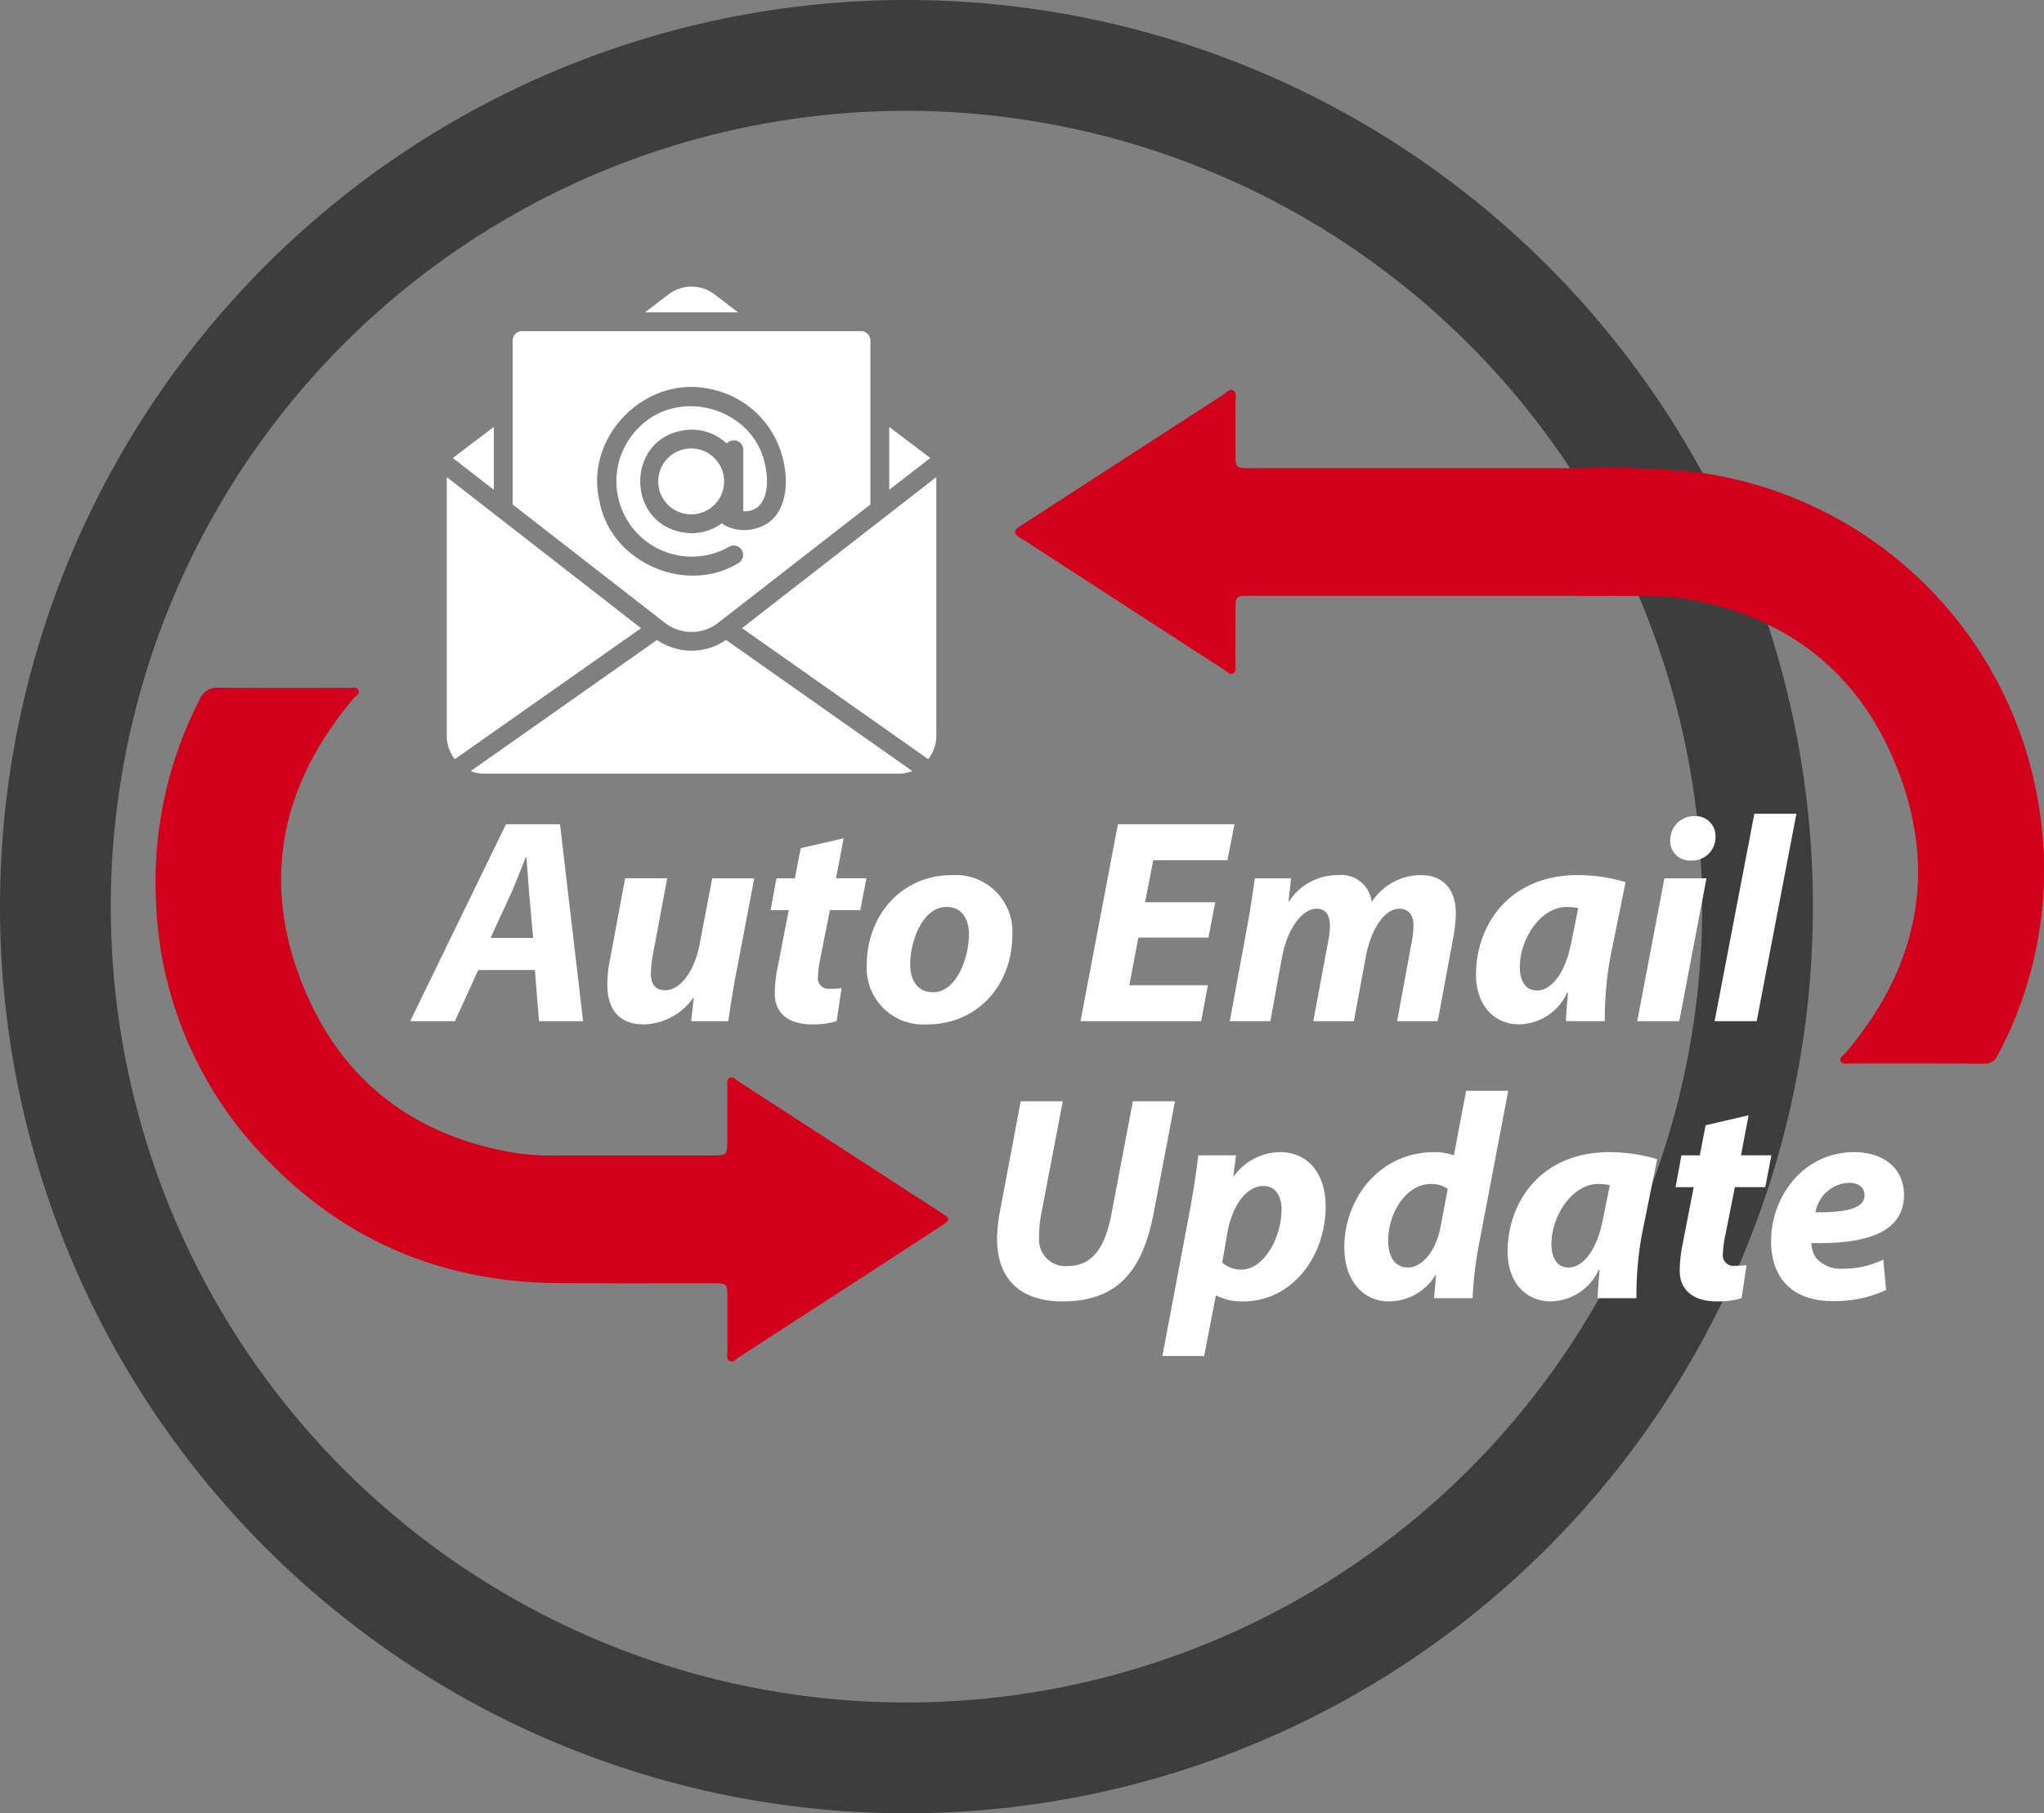
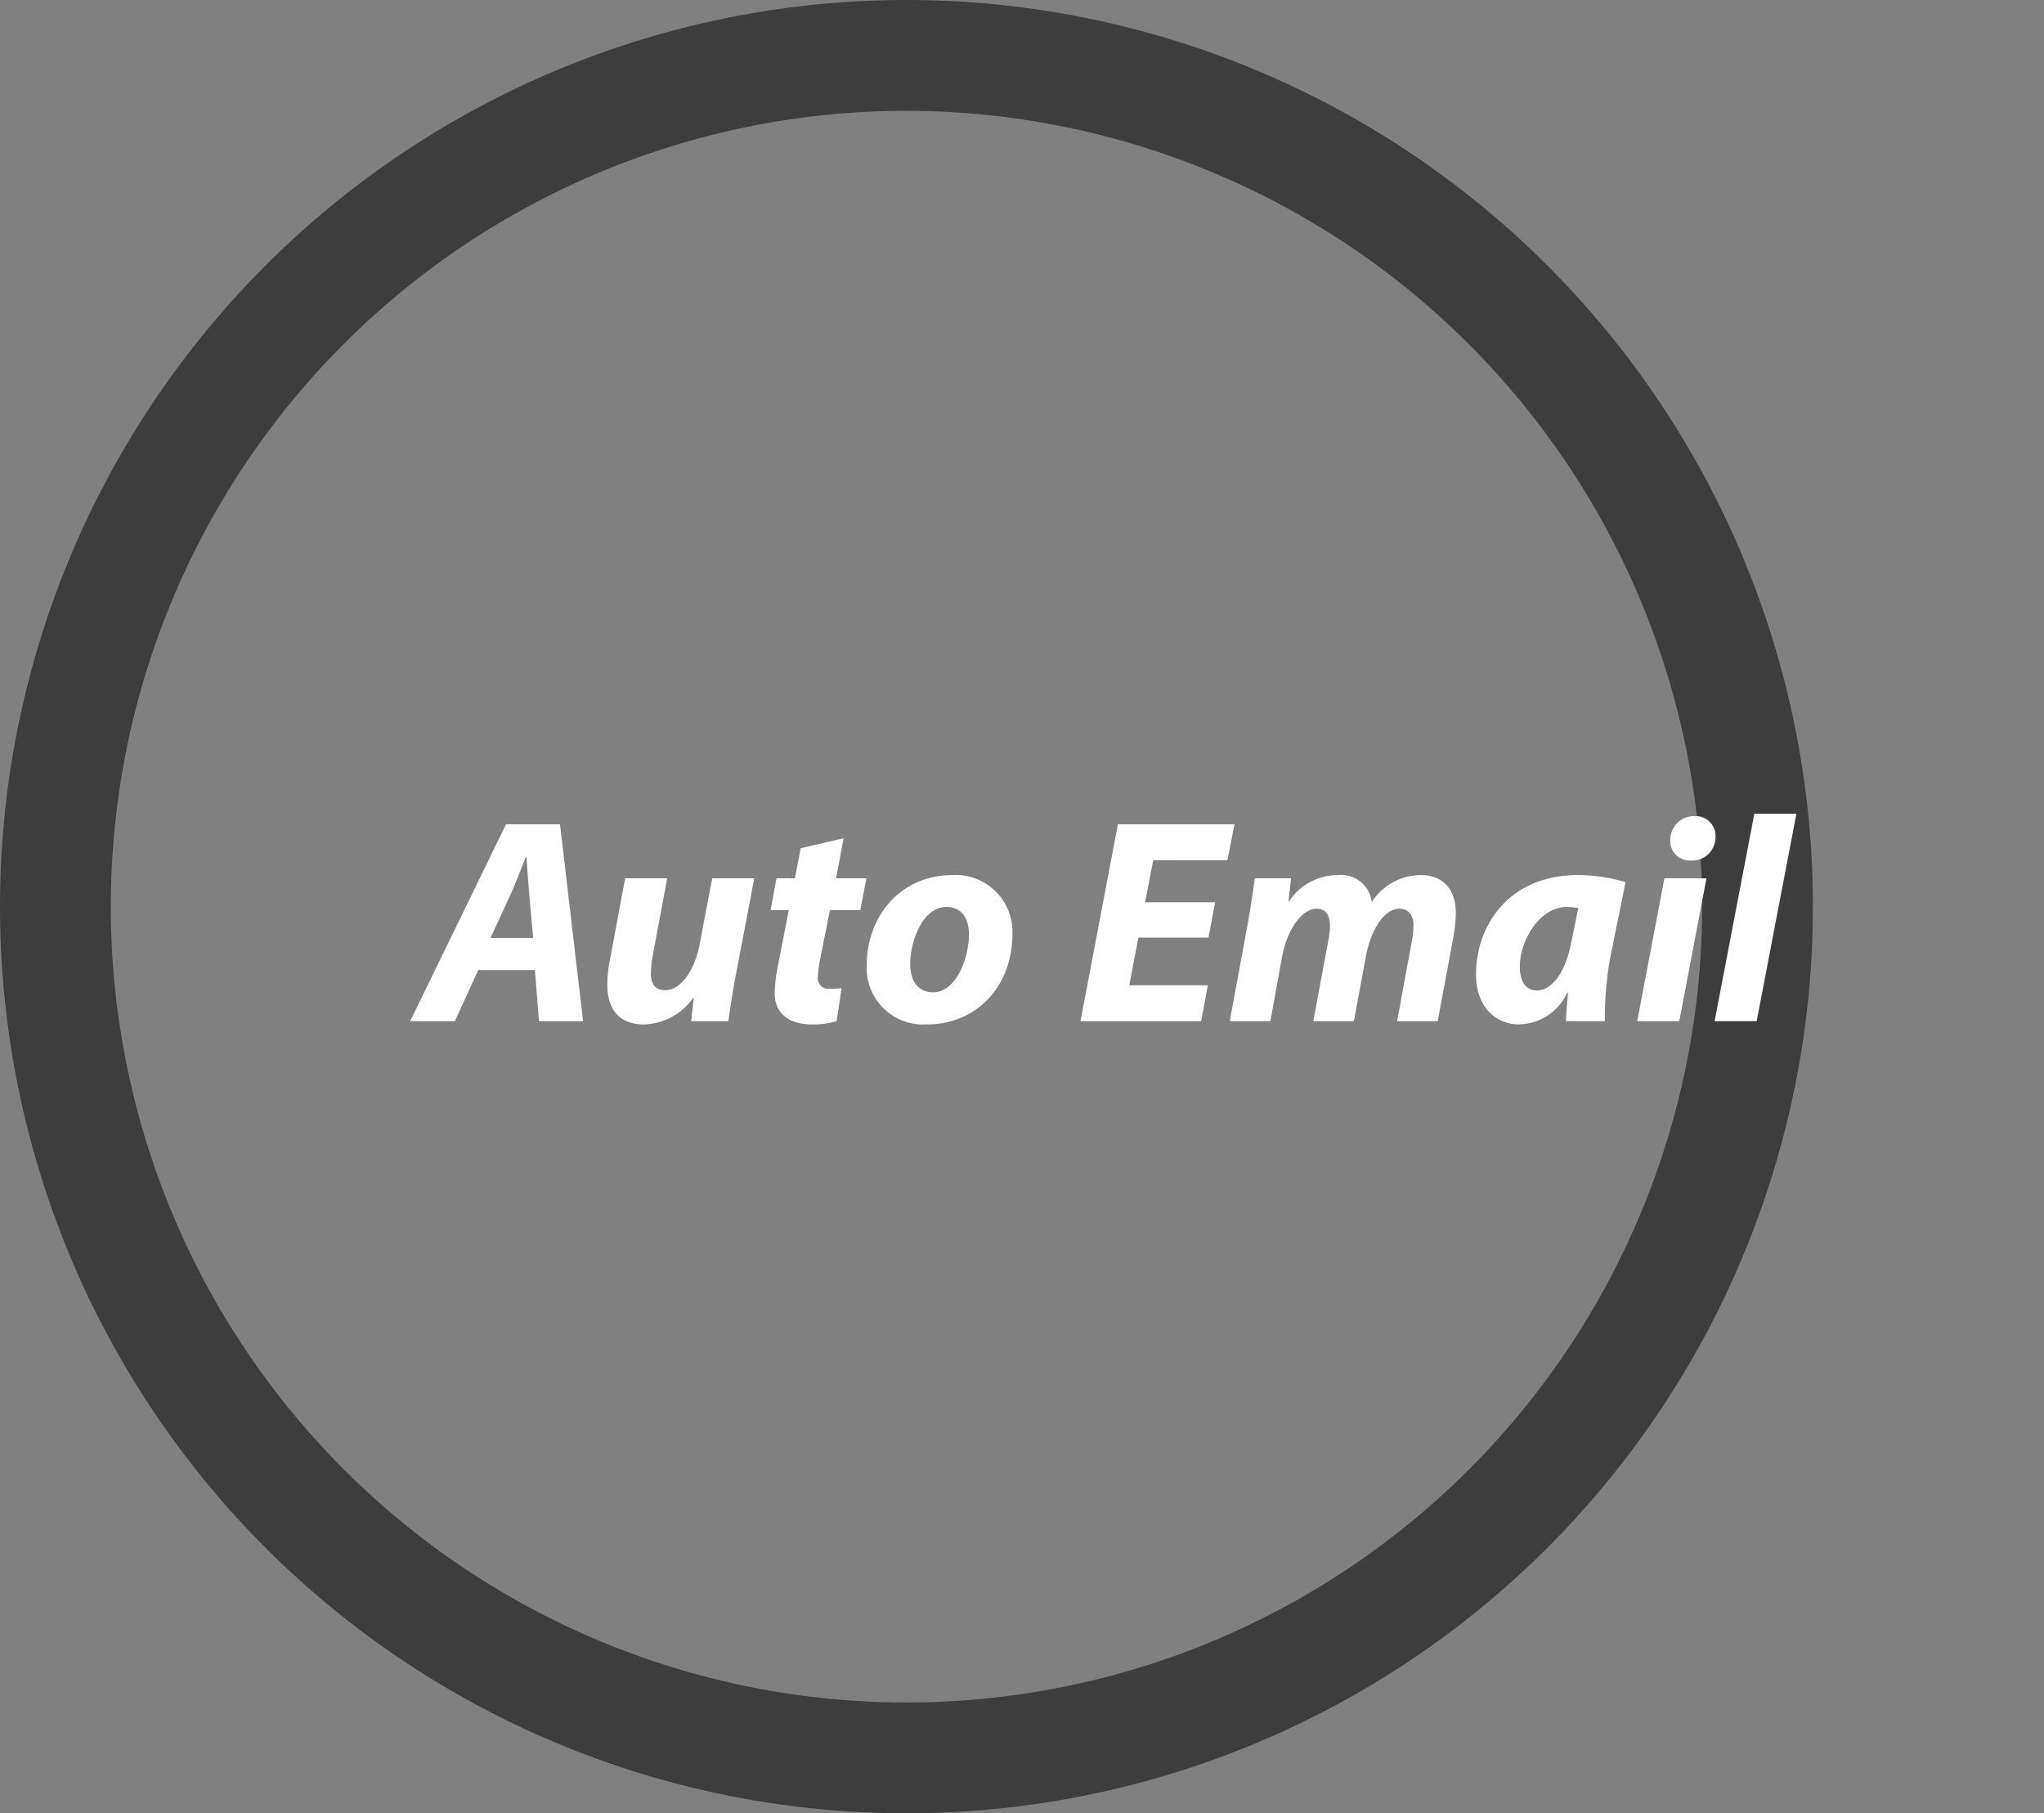
<svg xmlns="http://www.w3.org/2000/svg" width="202.943" height="180" viewBox="0 0 202.943 180">
  <rect x="0" y="0" width="202.943" height="180" fill="#808080" stroke="none" />
  <defs>
    <clipPath id="clip-path">
-       <rect id="Rectangle_2961" data-name="Rectangle 2961" width="187.5" height="108.19" fill="none" />
-     </clipPath>
+       </clipPath>
  </defs>
  <g id="system2" transform="translate(-528 -5514.734)">
    <path id="Ellipse_4" data-name="Ellipse 4" d="M90,11a79,79,0,1,0,79,79A79.089,79.089,0,0,0,90,11M90,0A90,90,0,1,1,0,90,90,90,0,0,1,90,0Z" transform="translate(528 5514.734)" fill="#3e3d3d" />
    <g id="Group_6210" data-name="Group 6210" transform="translate(543.443 5543.185)">
      <path id="Path_3885" data-name="Path 3885" d="M11.571-5.075,11.977,0h4.379L14.065-19.546H8.7L-.812,0H3.625l2.32-5.075ZM7.163-8.265l1.943-4.2c.522-1.131,1.073-2.639,1.566-3.828h.058c.087,1.189.2,2.755.29,3.828l.377,4.2Zm22.011-5.916L27.927-7.627c-.551,2.842-2,4.553-3.422,4.553-1.073,0-1.421-.725-1.421-1.653a11.3,11.3,0,0,1,.2-1.856l1.421-7.6H20.532L19.053-6.264a12.8,12.8,0,0,0-.29,2.61c0,2.7,1.363,3.973,3.625,3.973a6.165,6.165,0,0,0,4.9-2.639h.058L27.086,0h3.683c.2-1.276.406-2.813.754-4.611l1.827-9.57Zm8.787-2.987-.58,2.987H35.554l-.58,3.161h1.8l-1.1,5.655a13.738,13.738,0,0,0-.29,2.639c0,1.769,1.189,3.045,3.683,3.045A8.2,8.2,0,0,0,41.528,0l.493-3.277a7.773,7.773,0,0,1-1.16.058,1.045,1.045,0,0,1-1.189-1.189,10.544,10.544,0,0,1,.232-1.8l.957-4.814h3.016l.609-3.161H41.47l.754-3.973ZM52.983-14.5c-5.046,0-8.468,4.031-8.468,8.961a5.61,5.61,0,0,0,6,5.858c4.93,0,8.468-3.8,8.468-8.99A5.632,5.632,0,0,0,52.983-14.5Zm-.551,3.161c1.682,0,2.233,1.392,2.233,2.7,0,2.436-1.276,5.771-3.567,5.771-1.45,0-2.262-1.1-2.262-2.755C48.807-7.83,50.025-11.339,52.432-11.339Zm26.68-.464h-6.96l.812-4.176H80.33l.7-3.567H69.455L65.743,0H77.72l.667-3.567h-7.8l.9-4.727h6.96ZM84.593,0l1.16-6.38c.522-2.784,2-4.785,3.422-4.785,1.015,0,1.334.783,1.334,1.74a8.561,8.561,0,0,1-.2,1.624L88.856,0h4.031l1.189-6.438c.551-2.842,1.914-4.727,3.306-4.727.986,0,1.421.7,1.421,1.682a9.163,9.163,0,0,1-.2,1.74L97.179,0h4.031l1.537-8.265a15.179,15.179,0,0,0,.261-2.436c0-2.407-1.276-3.8-3.48-3.8a5.845,5.845,0,0,0-4.872,2.668A3.045,3.045,0,0,0,91.292-14.5a5.734,5.734,0,0,0-4.843,2.61h-.058l.261-2.291h-3.6c-.174,1.247-.406,2.813-.725,4.611L80.562,0ZM117.8,0a34.287,34.287,0,0,1,.551-6.38l1.508-7.424a16.894,16.894,0,0,0-4.7-.7c-6.989,0-10.15,5.1-10.15,9.889,0,2.958,1.74,4.93,4.292,4.93a5.35,5.35,0,0,0,4.756-3.132h.087c-.087,1.015-.174,1.972-.2,2.813Zm-3.306-7.946c-.638,3.48-2.175,4.9-3.422,4.9-1.16,0-1.711-.957-1.711-2.349,0-2.639,1.972-5.945,4.669-5.945a6.466,6.466,0,0,1,1.131.116ZM125.193,0l2.7-14.181h-4.176L121.017,0Zm1.131-15.95a2.314,2.314,0,0,0,2.465-2.349,1.971,1.971,0,0,0-2.088-2.059,2.375,2.375,0,0,0-2.407,2.378A1.933,1.933,0,0,0,126.324-15.95ZM132.878,0l3.944-20.59h-4.176L128.7,0Z" transform="translate(26.095 72.918)" fill="#fff" />
      <g id="Group_6209" data-name="Group 6209" transform="translate(0 0)">
        <g id="Group_6208" data-name="Group 6208" clip-path="url(#clip-path)">
          <path id="Path_3886" data-name="Path 3886" d="M4.176-19.546,2.117-8.642a15.31,15.31,0,0,0-.29,2.726c0,4.176,2.465,6.235,6.5,6.235,5.307,0,7.917-2.842,9.048-8.758l2.117-11.107H15.312L13.166-8.265C12.47-4.64,11.02-3.19,8.845-3.19A2.618,2.618,0,0,1,6-5.974a11.139,11.139,0,0,1,.2-2.32L8.352-19.546ZM22.388,5.742l1.16-6h.058a5.639,5.639,0,0,0,2.639.58c4.93,0,8.207-4.524,8.207-9.454,0-2.9-1.479-5.365-4.553-5.365a5.736,5.736,0,0,0-4.553,2.378h-.058l.261-2.059H21.808c-.174,1.45-.522,3.8-.841,5.481L18.241,5.742Zm2.32-12.325c.522-2.784,1.972-4.553,3.538-4.553,1.363,0,1.827,1.189,1.827,2.32,0,2.784-1.74,5.974-3.973,5.974a2.708,2.708,0,0,1-1.914-.7ZM48.4-20.59l-1.218,6.409A5.8,5.8,0,0,0,45.24-14.5c-5.365,0-8.932,4.524-8.932,9.454,0,3.451,2,5.365,4.408,5.365a5.445,5.445,0,0,0,4.64-2.61h.058L45.211,0h3.828a37.993,37.993,0,0,1,.667-5.51l2.871-15.08ZM45.849-7.018c-.551,2.7-2.03,3.973-3.219,3.973-1.218,0-1.972-.957-1.972-2.668,0-2.726,1.769-5.626,4.263-5.626a2.8,2.8,0,0,1,1.653.493ZM65.308,0a34.287,34.287,0,0,1,.551-6.38L67.367-13.8a16.894,16.894,0,0,0-4.7-.7c-6.989,0-10.15,5.1-10.15,9.889,0,2.958,1.74,4.93,4.292,4.93a5.35,5.35,0,0,0,4.756-3.132h.087C61.567-1.8,61.48-.841,61.451,0ZM62-7.946c-.638,3.48-2.175,4.9-3.422,4.9-1.16,0-1.711-.957-1.711-2.349,0-2.639,1.972-5.945,4.669-5.945a6.466,6.466,0,0,1,1.131.116Zm10.179-9.222-.58,2.987H69.774l-.58,3.161h1.8l-1.1,5.655a13.738,13.738,0,0,0-.29,2.639C69.6-.957,70.789.319,73.283.319A8.2,8.2,0,0,0,75.748,0l.493-3.277a7.773,7.773,0,0,1-1.16.058,1.045,1.045,0,0,1-1.189-1.189,10.544,10.544,0,0,1,.232-1.8l.957-4.814H78.1l.609-3.161H75.69l.754-3.973ZM89.813-3.828a8.917,8.917,0,0,1-3.973.9,3.276,3.276,0,0,1-2.726-1.1,2.8,2.8,0,0,1-.435-1.45c5.684.145,9.193-1.16,9.193-4.785,0-2.639-2.059-4.234-4.93-4.234-5.133,0-8.265,4.495-8.265,8.816C78.677-2,80.765.29,84.825.29A12.167,12.167,0,0,0,90.1-.812Zm-1.856-6.409c0,1.276-1.624,1.74-4.872,1.711a3.521,3.521,0,0,1,3.335-2.929C87.377-11.455,87.957-10.962,87.957-10.237Z" transform="translate(81.726 100.415)" fill="#fff" />
          <path id="Path_1415" data-name="Path 1415" d="M116.911,27.786c-7.561,0-24.9,0-32.458,0-1.424,0-1.439.02-1.444,1.467,0,1.769,0,3.538-.008,5.307,0,.331.135.765-.24.944-.314.149-.568-.181-.82-.345Q72.856,29.283,63.776,23.4c-.7-.452-1.384-.927-2.1-1.346-.758-.443-.709-.766.011-1.224,2.489-1.579,4.951-3.2,7.424-4.8q6.333-4.1,12.669-8.192c.306-.2.618-.632.986-.443.43.219.23.752.235,1.148.02,1.664.007,3.33.013,5,.006,1.568.008,1.573,1.555,1.573,12.175,0,20.161,0,32.336,0a97.032,97.032,0,0,1,11.325.327,39.721,39.721,0,0,1,34.661,33.954,39.009,39.009,0,0,1-4.194,23.983,1.377,1.377,0,0,1-1.385.845c-4.441-.02-8.88-.01-13.32-.017-.3,0-.709.1-.868-.193-.211-.394.242-.585.447-.826,7.613-8.992,9.343-19.016,4.516-29.749-3.965-8.818-11.124-13.855-20.693-15.413a24.364,24.364,0,0,0-3.941-.228c-6.834-.007.295,0-6.539,0" transform="translate(24.211 2.907)" fill="#d2001b" />
          <path id="Path_1416" data-name="Path 1416" d="M46.618,74.956h8.515c1.639,0,1.639,0,1.642-1.686,0-1.7-.006-3.4.006-5.1,0-.329-.131-.768.251-.938.309-.137.567.193.819.356q9.04,5.849,18.075,11.708c.641.415,1.286.822,1.925,1.237,1.129.733,1.134.775.043,1.487q-3.441,2.247-6.888,4.483-6.548,4.245-13.1,8.476c-.275.177-.544.56-.9.374s-.218-.621-.221-.954c-.011-1.769,0-3.538-.007-5.307,0-1.418-.031-1.453-1.464-1.453-14.255,0-.853.036-15.108-.013-11.29-.038-21.046-3.952-28.952-12.062A38.556,38.556,0,0,1,.043,49.624,39.465,39.465,0,0,1,4.359,29.735a1.873,1.873,0,0,1,1.918-1.216c4.3.045,8.6.017,12.9.024.334,0,.785-.131.961.209.2.385-.264.581-.47.825-7.6,9-9.329,19.02-4.5,29.751,3.97,8.813,11.13,13.849,20.7,15.4a24.675,24.675,0,0,0,3.941.226c6.832.007-.031,0,6.8,0" transform="translate(0 11.296)" fill="#d2001b" />
          <path id="Path_1417" data-name="Path 1417" d="M52.178,9.976v6.243l4.075-3.159Z" transform="translate(20.667 3.951)" fill="#fff" />
          <path id="Path_1418" data-name="Path 1418" d="M41.691.757a3.757,3.757,0,0,0-4.523,0L34.812,2.551h9.234Z" transform="translate(13.789 0)" fill="#fff" />
          <path id="Path_1419" data-name="Path 1419" d="M25.216,9.976,21.141,13.06l4.075,3.159Z" transform="translate(8.374 3.951)" fill="#fff" />
          <path id="Path_1420" data-name="Path 1420" d="M45.821,32.105,60.916,20.374V4.1a.931.931,0,0,0-.928-.935H26.333A.933.933,0,0,0,25.4,4.1V20.374L40.484,32.1a4.325,4.325,0,0,0,5.337.01M33.988,19.9C32.574,13.555,38.644,7.509,44.98,8.906a9.285,9.285,0,0,1,7.346,7.356c.517,2.464.113,5.635-2.654,6.449a4.1,4.1,0,0,1-3.524-.458,5.094,5.094,0,0,1-2.99.972c-6.793-.218-6.793-10.069,0-10.281a5.113,5.113,0,0,1,3.5,1.384.931.931,0,0,1,1.636.6v6.123c2.4.074,2.58-2.647,2.2-4.441-1.019-5.794-8.59-8.014-12.628-3.813A7.485,7.485,0,0,0,46.9,24.562a.934.934,0,0,1,.934,1.617c-5.293,3.25-12.841-.13-13.842-6.281" transform="translate(10.06 1.254)" fill="#fff" />
          <path id="Path_1421" data-name="Path 1421" d="M41.708,28.536,60.2,41.546a3.721,3.721,0,0,0,.8-2.3v-25.7Z" transform="translate(16.52 5.364)" fill="#fff" />
          <path id="Path_1422" data-name="Path 1422" d="M44.338,26.191a6.138,6.138,0,0,1-3.43-1.065L22.419,38.136a3.728,3.728,0,0,0,1.356.262H64.9a3.728,3.728,0,0,0,1.356-.262L47.768,25.126a6.124,6.124,0,0,1-3.43,1.065" transform="translate(8.88 9.952)" fill="#fff" />
          <path id="Path_1423" data-name="Path 1423" d="M20.712,13.544v25.7a3.718,3.718,0,0,0,.8,2.3L40,28.545Z" transform="translate(8.204 5.364)" fill="#fff" />
          <path id="Path_1424" data-name="Path 1424" d="M39.04,11.508a3.271,3.271,0,1,0,3.235,3.236,3.274,3.274,0,0,0-3.235-3.236" transform="translate(14.177 4.558)" fill="#fff" />
        </g>
      </g>
    </g>
  </g>
</svg>